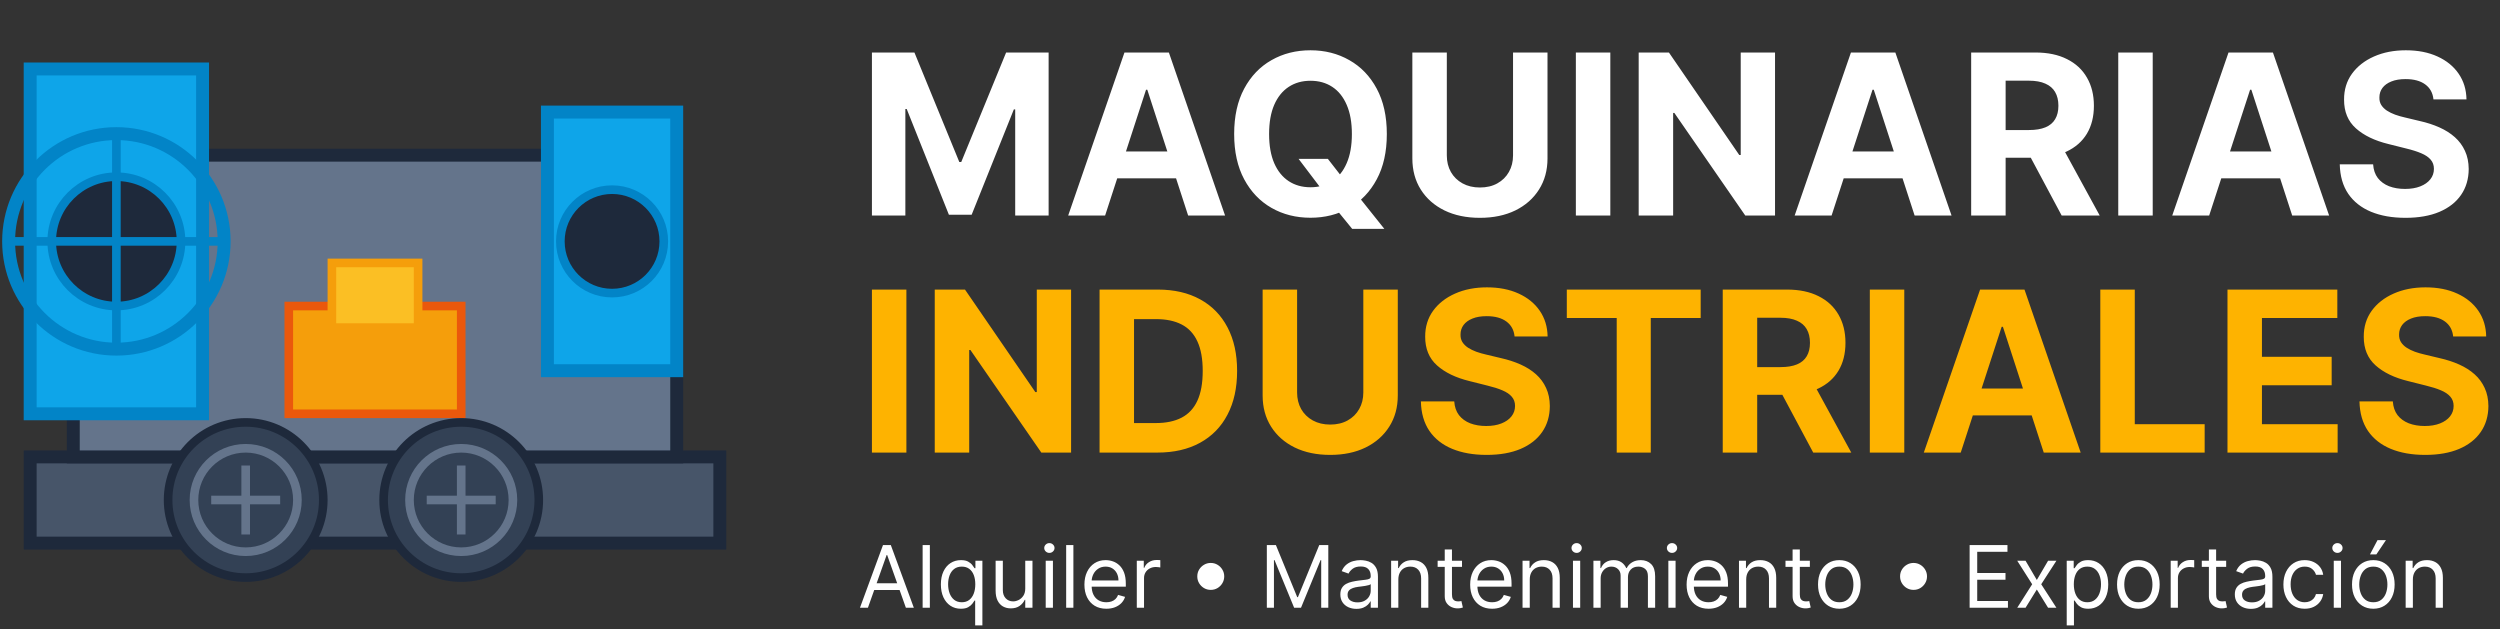
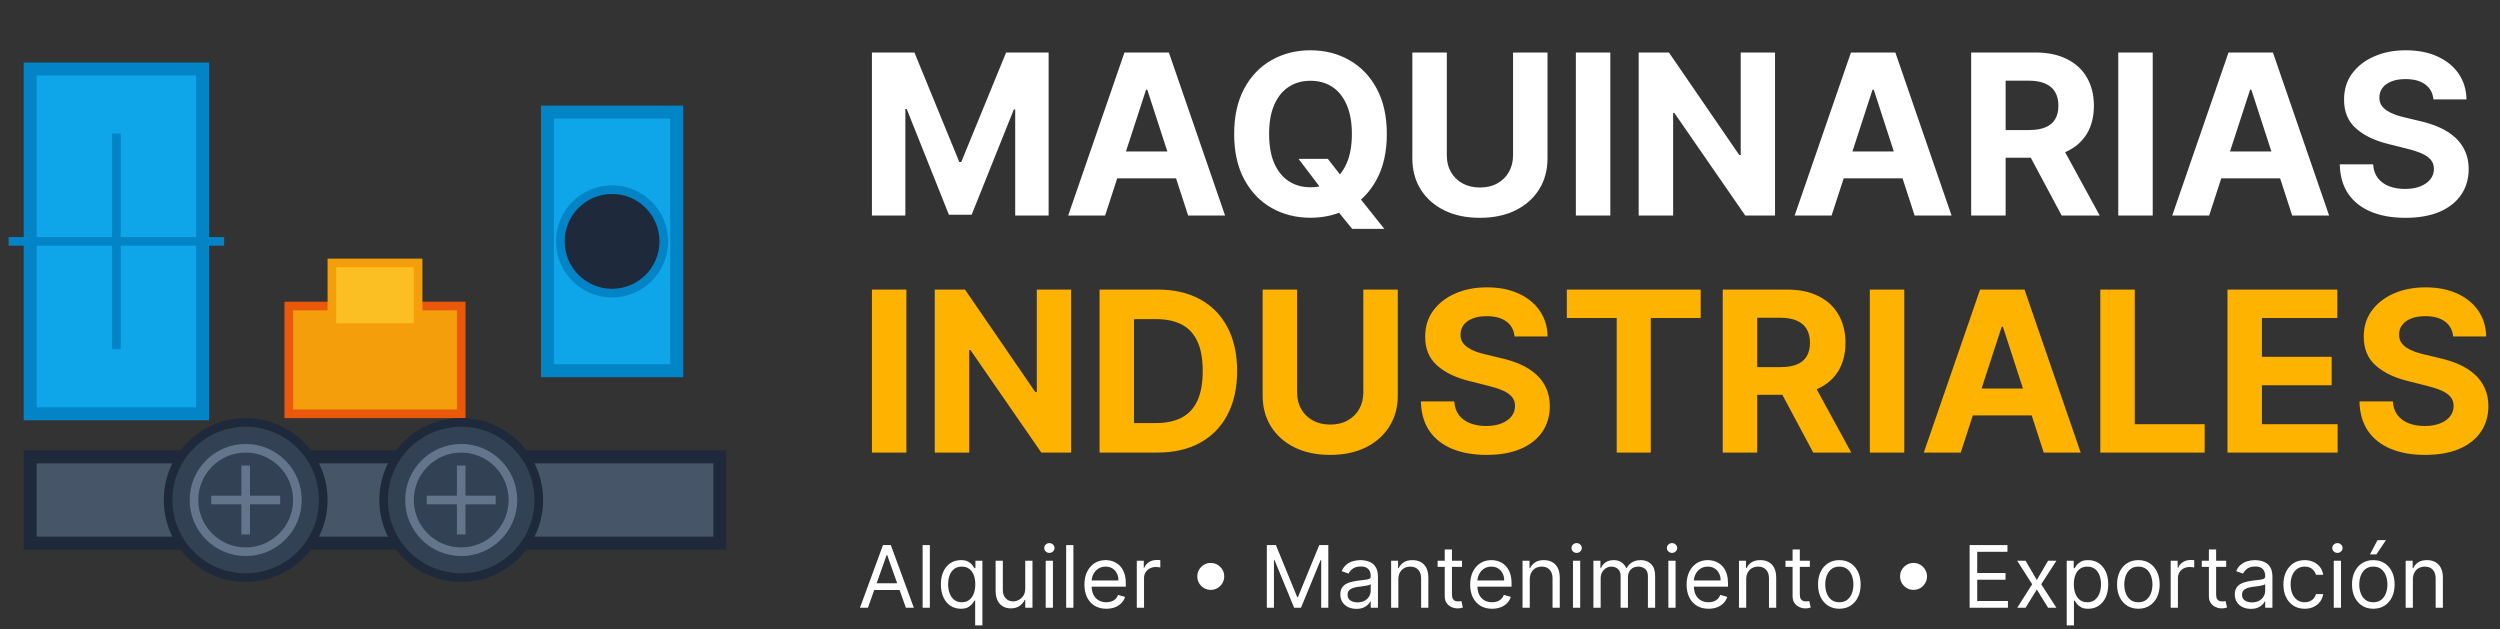
<svg xmlns="http://www.w3.org/2000/svg" width="580" height="146" viewBox="0 0 580 146" fill="none">
  <rect x="0" y="0" width="580" height="146" fill="#333333" stroke="none" />
  <path d="M167 106H7V126H167V106Z" fill="#475569" stroke="#1E293B" stroke-width="3" />
-   <path d="M157 36H17V106H157V36Z" fill="#64748B" stroke="#1E293B" stroke-width="3" />
  <path d="M47 16H7V96H47V16Z" fill="#0EA5E9" stroke="#0284C7" stroke-width="3" />
-   <path d="M27 71C35.284 71 42 64.284 42 56C42 47.716 35.284 41 27 41C18.716 41 12 47.716 12 56C12 64.284 18.716 71 27 71Z" fill="#1E293B" stroke="#0284C7" stroke-width="2" />
-   <path d="M27 81C40.807 81 52 69.807 52 56C52 42.193 40.807 31 27 31C13.193 31 2 42.193 2 56C2 69.807 13.193 81 27 81Z" stroke="#0284C7" stroke-width="3" />
  <path d="M27 31V81" stroke="#0284C7" stroke-width="2" />
  <path d="M2 56H52" stroke="#0284C7" stroke-width="2" />
  <path d="M157 26H127V86H157V26Z" fill="#0EA5E9" stroke="#0284C7" stroke-width="3" />
  <path d="M142 68C148.627 68 154 62.627 154 56C154 49.373 148.627 44 142 44C135.373 44 130 49.373 130 56C130 62.627 135.373 68 142 68Z" fill="#1E293B" stroke="#0284C7" stroke-width="2" />
  <path d="M107 71H67V96H107V71Z" fill="#F59E0B" stroke="#EA580C" stroke-width="2" />
  <path d="M97 61H77V76H97V61Z" fill="#FBBF24" stroke="#F59E0B" stroke-width="2" />
  <path d="M57 134C66.941 134 75 125.941 75 116C75 106.059 66.941 98 57 98C47.059 98 39 106.059 39 116C39 125.941 47.059 134 57 134Z" fill="#334155" stroke="#1E293B" stroke-width="2" />
  <path d="M57 128C63.627 128 69 122.627 69 116C69 109.373 63.627 104 57 104C50.373 104 45 109.373 45 116C45 122.627 50.373 128 57 128Z" stroke="#64748B" stroke-width="2" />
  <path d="M49 116H65" stroke="#64748B" stroke-width="2" />
  <path d="M57 108V124" stroke="#64748B" stroke-width="2" />
  <path d="M107 134C116.941 134 125 125.941 125 116C125 106.059 116.941 98 107 98C97.059 98 89 106.059 89 116C89 125.941 97.059 134 107 134Z" fill="#334155" stroke="#1E293B" stroke-width="2" />
  <path d="M107 128C113.627 128 119 122.627 119 116C119 109.373 113.627 104 107 104C100.373 104 95 109.373 95 116C95 122.627 100.373 128 107 128Z" stroke="#64748B" stroke-width="2" />
  <path d="M99 116H115" stroke="#64748B" stroke-width="2" />
  <path d="M107 108V124" stroke="#64748B" stroke-width="2" />
  <path d="M202.287 12.182H212.148L222.562 37.591H223.006L233.42 12.182H243.281V50H235.526V25.385H235.212L225.425 49.815H220.143L210.357 25.293H210.043V50H202.287V12.182ZM256.387 50H247.819L260.875 12.182H271.179L284.216 50H275.647L266.174 20.824H265.879L256.387 50ZM255.852 35.135H276.091V41.376H255.852V35.135ZM301.264 36.852H308.06L311.476 41.247L314.837 45.162L321.17 53.102H313.71L309.352 47.747L307.118 44.571L301.264 36.852ZM321.743 31.091C321.743 35.215 320.961 38.724 319.398 41.617C317.847 44.51 315.729 46.719 313.045 48.246C310.374 49.76 307.37 50.517 304.034 50.517C300.673 50.517 297.657 49.754 294.986 48.227C292.314 46.701 290.203 44.491 288.652 41.598C287.101 38.705 286.325 35.203 286.325 31.091C286.325 26.967 287.101 23.458 288.652 20.565C290.203 17.672 292.314 15.469 294.986 13.954C297.657 12.428 300.673 11.665 304.034 11.665C307.37 11.665 310.374 12.428 313.045 13.954C315.729 15.469 317.847 17.672 319.398 20.565C320.961 23.458 321.743 26.967 321.743 31.091ZM313.636 31.091C313.636 28.419 313.236 26.167 312.436 24.332C311.648 22.498 310.534 21.107 309.094 20.159C307.653 19.211 305.967 18.737 304.034 18.737C302.101 18.737 300.415 19.211 298.974 20.159C297.534 21.107 296.414 22.498 295.614 24.332C294.826 26.167 294.432 28.419 294.432 31.091C294.432 33.762 294.826 36.015 295.614 37.849C296.414 39.684 297.534 41.075 298.974 42.023C300.415 42.971 302.101 43.445 304.034 43.445C305.967 43.445 307.653 42.971 309.094 42.023C310.534 41.075 311.648 39.684 312.436 37.849C313.236 36.015 313.636 33.762 313.636 31.091ZM351.025 12.182H359.021V36.742C359.021 39.499 358.362 41.912 357.045 43.98C355.74 46.048 353.912 47.661 351.561 48.818C349.209 49.963 346.47 50.535 343.343 50.535C340.204 50.535 337.459 49.963 335.108 48.818C332.756 47.661 330.928 46.048 329.623 43.98C328.318 41.912 327.666 39.499 327.666 36.742V12.182H335.662V36.058C335.662 37.499 335.975 38.779 336.603 39.899C337.243 41.019 338.142 41.9 339.299 42.54C340.457 43.18 341.805 43.5 343.343 43.5C344.895 43.5 346.243 43.18 347.387 42.54C348.545 41.9 349.437 41.019 350.065 39.899C350.705 38.779 351.025 37.499 351.025 36.058V12.182ZM373.595 12.182V50H365.599V12.182H373.595ZM411.806 12.182V50H404.9L388.446 26.197H388.169V50H380.174V12.182H387.191L403.515 35.966H403.847V12.182H411.806ZM424.93 50H416.362L429.418 12.182H439.722L452.759 50H444.19L434.717 20.824H434.422L424.93 50ZM424.395 35.135H444.634V41.376H424.395V35.135ZM457.31 50V12.182H472.231C475.087 12.182 477.524 12.693 479.543 13.714C481.575 14.724 483.12 16.158 484.178 18.017C485.249 19.864 485.785 22.037 485.785 24.535C485.785 27.047 485.243 29.207 484.16 31.017C483.076 32.814 481.507 34.193 479.451 35.153C477.407 36.114 474.933 36.594 472.028 36.594H462.038V30.168H470.735C472.262 30.168 473.53 29.958 474.539 29.54C475.549 29.121 476.299 28.493 476.792 27.656C477.297 26.819 477.549 25.779 477.549 24.535C477.549 23.28 477.297 22.221 476.792 21.359C476.299 20.498 475.542 19.845 474.521 19.402C473.511 18.947 472.237 18.719 470.698 18.719H465.306V50H457.31ZM477.734 32.79L487.133 50H478.306L469.11 32.79H477.734ZM499.431 12.182V50H491.435V12.182H499.431ZM512.528 50H503.96L517.015 12.182H527.319L540.356 50H531.788L522.315 20.824H522.02L512.528 50ZM511.993 35.135H532.231V41.376H511.993V35.135ZM564.56 23.058C564.413 21.569 563.779 20.412 562.658 19.587C561.538 18.762 560.018 18.349 558.097 18.349C556.792 18.349 555.691 18.534 554.792 18.903C553.893 19.26 553.204 19.759 552.724 20.399C552.256 21.039 552.022 21.766 552.022 22.578C551.997 23.255 552.139 23.846 552.447 24.351C552.767 24.856 553.204 25.293 553.758 25.662C554.312 26.019 554.952 26.333 555.678 26.604C556.405 26.862 557.18 27.084 558.005 27.268L561.403 28.081C563.052 28.45 564.567 28.943 565.945 29.558C567.324 30.174 568.518 30.931 569.528 31.829C570.537 32.728 571.319 33.787 571.873 35.006C572.439 36.224 572.728 37.622 572.741 39.197C572.728 41.512 572.138 43.519 570.968 45.217C569.811 46.904 568.137 48.215 565.945 49.151C563.766 50.074 561.138 50.535 558.06 50.535C555.007 50.535 552.348 50.068 550.083 49.132C547.83 48.197 546.07 46.812 544.802 44.977C543.546 43.131 542.888 40.847 542.826 38.126H550.563C550.649 39.394 551.013 40.453 551.653 41.303C552.305 42.14 553.173 42.774 554.256 43.205C555.352 43.623 556.589 43.832 557.968 43.832C559.322 43.832 560.498 43.635 561.495 43.242C562.504 42.847 563.286 42.3 563.84 41.598C564.394 40.896 564.671 40.09 564.671 39.179C564.671 38.33 564.419 37.615 563.914 37.037C563.422 36.458 562.695 35.966 561.735 35.56C560.787 35.153 559.624 34.784 558.245 34.452L554.127 33.418C550.939 32.642 548.421 31.43 546.575 29.78C544.728 28.13 543.811 25.908 543.823 23.114C543.811 20.824 544.42 18.823 545.651 17.112C546.895 15.401 548.6 14.065 550.766 13.105C552.933 12.145 555.395 11.665 558.153 11.665C560.96 11.665 563.409 12.145 565.502 13.105C567.607 14.065 569.245 15.401 570.414 17.112C571.584 18.823 572.187 20.805 572.224 23.058H564.56Z" fill="white" />
  <path d="M210.283 67.182V105H202.287V67.182H210.283ZM248.493 67.182V105H241.587L225.134 81.197H224.857V105H216.861V67.182H223.878L240.202 90.966H240.534V67.182H248.493ZM268.506 105H255.099V67.182H268.616C272.42 67.182 275.695 67.939 278.44 69.453C281.186 70.955 283.297 73.115 284.774 75.935C286.264 78.754 287.009 82.127 287.009 86.054C287.009 89.993 286.264 93.379 284.774 96.21C283.297 99.042 281.173 101.214 278.403 102.729C275.646 104.243 272.347 105 268.506 105ZM263.095 98.149H268.173C270.537 98.149 272.525 97.731 274.138 96.894C275.763 96.044 276.982 94.733 277.794 92.96C278.619 91.175 279.031 88.873 279.031 86.054C279.031 83.26 278.619 80.976 277.794 79.203C276.982 77.43 275.769 76.126 274.156 75.288C272.544 74.451 270.555 74.033 268.192 74.033H263.095V98.149ZM316.291 67.182H324.287V91.742C324.287 94.499 323.628 96.912 322.311 98.98C321.006 101.048 319.178 102.661 316.826 103.818C314.475 104.963 311.736 105.536 308.609 105.536C305.47 105.536 302.725 104.963 300.373 103.818C298.022 102.661 296.194 101.048 294.889 98.98C293.584 96.912 292.931 94.499 292.931 91.742V67.182H300.927V91.058C300.927 92.499 301.241 93.779 301.869 94.899C302.509 96.019 303.408 96.9 304.565 97.54C305.722 98.18 307.07 98.5 308.609 98.5C310.16 98.5 311.508 98.18 312.653 97.54C313.81 96.9 314.703 96.019 315.331 94.899C315.971 93.779 316.291 92.499 316.291 91.058V67.182ZM351.381 78.058C351.233 76.569 350.599 75.412 349.479 74.587C348.358 73.762 346.838 73.349 344.918 73.349C343.613 73.349 342.511 73.534 341.612 73.903C340.714 74.26 340.024 74.759 339.544 75.399C339.076 76.039 338.842 76.766 338.842 77.578C338.818 78.255 338.959 78.846 339.267 79.351C339.587 79.856 340.024 80.293 340.578 80.662C341.132 81.019 341.772 81.333 342.499 81.604C343.225 81.862 344 82.084 344.825 82.269L348.223 83.081C349.873 83.45 351.387 83.943 352.766 84.558C354.144 85.174 355.339 85.931 356.348 86.829C357.357 87.728 358.139 88.787 358.693 90.006C359.259 91.224 359.549 92.622 359.561 94.197C359.549 96.512 358.958 98.519 357.788 100.217C356.631 101.904 354.957 103.215 352.766 104.151C350.587 105.074 347.958 105.536 344.881 105.536C341.828 105.536 339.169 105.068 336.903 104.132C334.651 103.196 332.89 101.812 331.622 99.977C330.366 98.131 329.708 95.847 329.646 93.126H337.384C337.47 94.394 337.833 95.453 338.473 96.303C339.125 97.14 339.993 97.774 341.077 98.204C342.172 98.623 343.41 98.832 344.788 98.832C346.143 98.832 347.318 98.635 348.315 98.242C349.325 97.847 350.107 97.3 350.661 96.598C351.214 95.896 351.491 95.09 351.491 94.179C351.491 93.329 351.239 92.615 350.734 92.037C350.242 91.458 349.516 90.966 348.555 90.56C347.607 90.153 346.444 89.784 345.065 89.452L340.947 88.418C337.759 87.642 335.241 86.43 333.395 84.78C331.548 83.13 330.631 80.908 330.643 78.114C330.631 75.824 331.241 73.823 332.472 72.112C333.715 70.401 335.42 69.065 337.587 68.105C339.753 67.145 342.215 66.665 344.973 66.665C347.78 66.665 350.23 67.145 352.322 68.105C354.428 69.065 356.065 70.401 357.234 72.112C358.404 73.823 359.007 75.805 359.044 78.058H351.381ZM363.499 73.774V67.182H394.559V73.774H382.98V105H375.077V73.774H363.499ZM399.674 105V67.182H414.594C417.45 67.182 419.888 67.693 421.907 68.715C423.938 69.724 425.483 71.158 426.542 73.017C427.613 74.864 428.148 77.037 428.148 79.535C428.148 82.047 427.606 84.207 426.523 86.017C425.44 87.814 423.87 89.193 421.814 90.153C419.771 91.114 417.296 91.594 414.391 91.594H404.401V85.168H413.098C414.625 85.168 415.893 84.958 416.902 84.54C417.912 84.121 418.663 83.493 419.155 82.656C419.66 81.819 419.912 80.779 419.912 79.535C419.912 78.28 419.66 77.221 419.155 76.359C418.663 75.498 417.906 74.845 416.884 74.402C415.874 73.947 414.6 73.719 413.061 73.719H407.669V105H399.674ZM420.097 87.79L429.496 105H420.669L411.473 87.79H420.097ZM441.794 67.182V105H433.799V67.182H441.794ZM454.891 105H446.323L459.379 67.182H469.683L482.719 105H474.151L464.678 75.824H464.383L454.891 105ZM454.356 90.135H474.594V96.376H454.356V90.135ZM487.271 105V67.182H495.267V98.408H511.48V105H487.271ZM516.775 105V67.182H542.258V73.774H524.771V82.785H540.947V89.378H524.771V98.408H542.332V105H516.775ZM569.131 78.058C568.983 76.569 568.349 75.412 567.229 74.587C566.108 73.762 564.588 73.349 562.668 73.349C561.363 73.349 560.261 73.534 559.362 73.903C558.464 74.26 557.774 74.759 557.294 75.399C556.826 76.039 556.592 76.766 556.592 77.578C556.568 78.255 556.709 78.846 557.017 79.351C557.337 79.856 557.774 80.293 558.328 80.662C558.882 81.019 559.522 81.333 560.249 81.604C560.975 81.862 561.75 82.084 562.575 82.269L565.973 83.081C567.623 83.45 569.137 83.943 570.516 84.558C571.894 85.174 573.089 85.931 574.098 86.829C575.107 87.728 575.889 88.787 576.443 90.006C577.009 91.224 577.299 92.622 577.311 94.197C577.299 96.512 576.708 98.519 575.538 100.217C574.381 101.904 572.707 103.215 570.516 104.151C568.337 105.074 565.708 105.536 562.631 105.536C559.578 105.536 556.919 105.068 554.653 104.132C552.401 103.196 550.64 101.812 549.372 99.977C548.116 98.131 547.458 95.847 547.396 93.126H555.134C555.22 94.394 555.583 95.453 556.223 96.303C556.875 97.14 557.743 97.774 558.827 98.204C559.922 98.623 561.16 98.832 562.538 98.832C563.893 98.832 565.068 98.635 566.065 98.242C567.075 97.847 567.857 97.3 568.411 96.598C568.964 95.896 569.241 95.09 569.241 94.179C569.241 93.329 568.989 92.615 568.484 92.037C567.992 91.458 567.266 90.966 566.305 90.56C565.357 90.153 564.194 89.784 562.815 89.452L558.697 88.418C555.509 87.642 552.991 86.43 551.145 84.78C549.298 83.13 548.381 80.908 548.393 78.114C548.381 75.824 548.991 73.823 550.222 72.112C551.465 70.401 553.17 69.065 555.337 68.105C557.503 67.145 559.965 66.665 562.723 66.665C565.53 66.665 567.98 67.145 570.072 68.105C572.178 69.065 573.815 70.401 574.984 72.112C576.154 73.823 576.757 75.805 576.794 78.058H569.131Z" fill="#FEB300" />
  <path d="M201.358 141H199.511L204.852 126.455H206.67L212.011 141H210.165L205.818 128.756H205.705L201.358 141ZM202.04 135.318H209.483V136.881H202.04V135.318ZM215.726 126.455V141H214.05V126.455H215.726ZM226.239 145.091V139.324H226.097C225.974 139.523 225.799 139.774 225.571 140.077C225.344 140.375 225.02 140.643 224.598 140.879C224.177 141.111 223.616 141.227 222.915 141.227C222.006 141.227 221.203 140.998 220.507 140.538C219.811 140.074 219.267 139.421 218.874 138.578C218.481 137.731 218.284 136.729 218.284 135.574C218.284 134.428 218.481 133.434 218.874 132.591C219.267 131.748 219.814 131.097 220.515 130.638C221.215 130.179 222.025 129.949 222.944 129.949C223.654 129.949 224.215 130.067 224.627 130.304C225.043 130.536 225.361 130.801 225.578 131.099C225.801 131.393 225.974 131.634 226.097 131.824H226.296V130.091H227.915V145.091H226.239ZM223.142 139.722C223.815 139.722 224.383 139.546 224.847 139.196C225.311 138.841 225.664 138.351 225.905 137.726C226.147 137.096 226.267 136.369 226.267 135.545C226.267 134.731 226.149 134.018 225.912 133.408C225.676 132.792 225.325 132.314 224.861 131.973C224.397 131.627 223.824 131.455 223.142 131.455C222.432 131.455 221.84 131.637 221.367 132.001C220.898 132.361 220.545 132.851 220.309 133.472C220.077 134.087 219.961 134.778 219.961 135.545C219.961 136.322 220.079 137.027 220.316 137.662C220.557 138.292 220.912 138.794 221.381 139.168C221.855 139.537 222.442 139.722 223.142 139.722ZM237.858 136.54V130.091H239.534V141H237.858V139.153H237.745C237.489 139.707 237.091 140.179 236.551 140.567C236.012 140.95 235.33 141.142 234.506 141.142C233.824 141.142 233.218 140.993 232.688 140.695C232.158 140.392 231.741 139.937 231.438 139.331C231.135 138.72 230.983 137.951 230.983 137.023V130.091H232.659V136.909C232.659 137.705 232.882 138.339 233.327 138.812C233.777 139.286 234.35 139.523 235.046 139.523C235.462 139.523 235.886 139.416 236.317 139.203C236.753 138.99 237.117 138.663 237.411 138.223C237.709 137.783 237.858 137.222 237.858 136.54ZM242.604 141V130.091H244.281V141H242.604ZM243.457 128.273C243.13 128.273 242.848 128.161 242.612 127.939C242.379 127.716 242.263 127.449 242.263 127.136C242.263 126.824 242.379 126.556 242.612 126.334C242.848 126.111 243.13 126 243.457 126C243.783 126 244.063 126.111 244.295 126.334C244.531 126.556 244.65 126.824 244.65 127.136C244.65 127.449 244.531 127.716 244.295 127.939C244.063 128.161 243.783 128.273 243.457 128.273ZM249.027 126.455V141H247.35V126.455H249.027ZM256.67 141.227C255.619 141.227 254.713 140.995 253.95 140.531C253.193 140.062 252.608 139.409 252.196 138.571C251.789 137.728 251.585 136.748 251.585 135.631C251.585 134.513 251.789 133.528 252.196 132.676C252.608 131.819 253.181 131.152 253.915 130.673C254.653 130.19 255.515 129.949 256.5 129.949C257.068 129.949 257.629 130.044 258.183 130.233C258.737 130.422 259.241 130.73 259.696 131.156C260.151 131.578 260.513 132.136 260.783 132.832C261.053 133.528 261.188 134.385 261.188 135.403V136.114H252.778V134.665H259.483C259.483 134.049 259.36 133.5 259.114 133.017C258.872 132.534 258.527 132.153 258.077 131.874C257.632 131.594 257.106 131.455 256.5 131.455C255.832 131.455 255.255 131.62 254.767 131.952C254.284 132.278 253.912 132.705 253.652 133.23C253.392 133.756 253.261 134.319 253.261 134.92V135.886C253.261 136.71 253.403 137.409 253.688 137.982C253.976 138.55 254.376 138.983 254.888 139.281C255.399 139.575 255.993 139.722 256.67 139.722C257.111 139.722 257.509 139.66 257.864 139.537C258.223 139.409 258.534 139.22 258.794 138.969C259.054 138.713 259.256 138.396 259.398 138.017L261.017 138.472C260.847 139.021 260.56 139.504 260.158 139.92C259.755 140.332 259.258 140.654 258.666 140.886C258.074 141.114 257.409 141.227 256.67 141.227ZM263.737 141V130.091H265.357V131.739H265.47C265.669 131.199 266.029 130.761 266.55 130.425C267.071 130.089 267.658 129.92 268.311 129.92C268.434 129.92 268.588 129.923 268.773 129.928C268.957 129.932 269.097 129.939 269.192 129.949V131.653C269.135 131.639 269.005 131.618 268.801 131.589C268.602 131.556 268.392 131.54 268.169 131.54C267.639 131.54 267.165 131.651 266.749 131.874C266.337 132.091 266.01 132.394 265.768 132.783C265.532 133.166 265.413 133.604 265.413 134.097V141H263.737ZM280.895 136.852C280.322 136.852 279.798 136.713 279.325 136.433C278.851 136.149 278.473 135.77 278.189 135.297C277.909 134.823 277.77 134.3 277.77 133.727C277.77 133.15 277.909 132.626 278.189 132.158C278.473 131.684 278.851 131.308 279.325 131.028C279.798 130.744 280.322 130.602 280.895 130.602C281.472 130.602 281.995 130.744 282.464 131.028C282.938 131.308 283.314 131.684 283.593 132.158C283.877 132.626 284.02 133.15 284.02 133.727C284.02 134.3 283.877 134.823 283.593 135.297C283.314 135.77 282.938 136.149 282.464 136.433C281.995 136.713 281.472 136.852 280.895 136.852ZM293.906 126.455H296.008L300.951 138.528H301.122L306.065 126.455H308.167V141H306.52V129.949H306.377L301.832 141H300.241L295.696 129.949H295.554V141H293.906V126.455ZM314.682 141.256C313.991 141.256 313.363 141.125 312.8 140.865C312.236 140.6 311.789 140.219 311.457 139.722C311.126 139.22 310.96 138.614 310.96 137.903C310.96 137.278 311.083 136.772 311.33 136.384C311.576 135.991 311.905 135.683 312.317 135.46C312.729 135.238 313.183 135.072 313.68 134.963C314.182 134.849 314.687 134.759 315.193 134.693C315.856 134.608 316.393 134.544 316.805 134.501C317.222 134.454 317.525 134.376 317.714 134.267C317.909 134.158 318.006 133.969 318.006 133.699V133.642C318.006 132.941 317.814 132.397 317.43 132.009C317.052 131.62 316.476 131.426 315.705 131.426C314.904 131.426 314.277 131.601 313.822 131.952C313.368 132.302 313.048 132.676 312.864 133.074L311.273 132.506C311.557 131.843 311.936 131.327 312.409 130.957C312.887 130.583 313.408 130.323 313.972 130.176C314.54 130.025 315.098 129.949 315.648 129.949C315.998 129.949 316.401 129.991 316.855 130.077C317.314 130.157 317.757 130.325 318.183 130.581C318.614 130.837 318.972 131.223 319.256 131.739C319.54 132.255 319.682 132.946 319.682 133.812V141H318.006V139.523H317.92C317.807 139.759 317.617 140.013 317.352 140.283C317.087 140.553 316.734 140.782 316.294 140.972C315.854 141.161 315.316 141.256 314.682 141.256ZM314.938 139.75C315.6 139.75 316.159 139.62 316.614 139.359C317.073 139.099 317.419 138.763 317.651 138.351C317.887 137.939 318.006 137.506 318.006 137.051V135.517C317.935 135.602 317.778 135.68 317.537 135.751C317.3 135.818 317.026 135.877 316.713 135.929C316.405 135.976 316.105 136.019 315.811 136.057C315.522 136.09 315.288 136.118 315.108 136.142C314.672 136.199 314.265 136.291 313.886 136.419C313.512 136.542 313.209 136.729 312.977 136.98C312.75 137.226 312.636 137.562 312.636 137.989C312.636 138.571 312.852 139.011 313.283 139.31C313.718 139.603 314.27 139.75 314.938 139.75ZM324.417 134.438V141H322.741V130.091H324.36V131.795H324.502C324.758 131.241 325.146 130.796 325.667 130.46C326.188 130.119 326.86 129.949 327.684 129.949C328.423 129.949 329.069 130.1 329.623 130.403C330.177 130.702 330.608 131.156 330.916 131.767C331.224 132.373 331.377 133.14 331.377 134.068V141H329.701V134.182C329.701 133.325 329.479 132.657 329.034 132.179C328.589 131.696 327.978 131.455 327.201 131.455C326.666 131.455 326.188 131.571 325.767 131.803C325.35 132.035 325.021 132.373 324.779 132.818C324.538 133.263 324.417 133.803 324.417 134.438ZM339.185 130.091V131.511H333.531V130.091H339.185ZM335.179 127.477H336.855V137.875C336.855 138.348 336.924 138.704 337.061 138.94C337.203 139.172 337.383 139.329 337.601 139.409C337.823 139.485 338.058 139.523 338.304 139.523C338.489 139.523 338.64 139.513 338.759 139.494C338.877 139.471 338.972 139.452 339.043 139.438L339.384 140.943C339.27 140.986 339.111 141.028 338.908 141.071C338.704 141.118 338.446 141.142 338.134 141.142C337.66 141.142 337.196 141.04 336.741 140.837C336.292 140.633 335.918 140.323 335.619 139.906C335.326 139.49 335.179 138.964 335.179 138.33V127.477ZM346.163 141.227C345.112 141.227 344.205 140.995 343.442 140.531C342.685 140.062 342.1 139.409 341.688 138.571C341.281 137.728 341.077 136.748 341.077 135.631C341.077 134.513 341.281 133.528 341.688 132.676C342.1 131.819 342.673 131.152 343.407 130.673C344.146 130.19 345.007 129.949 345.992 129.949C346.56 129.949 347.121 130.044 347.675 130.233C348.229 130.422 348.734 130.73 349.188 131.156C349.643 131.578 350.005 132.136 350.275 132.832C350.545 133.528 350.68 134.385 350.68 135.403V136.114H342.271V134.665H348.975C348.975 134.049 348.852 133.5 348.606 133.017C348.364 132.534 348.019 132.153 347.569 131.874C347.124 131.594 346.598 131.455 345.992 131.455C345.325 131.455 344.747 131.62 344.259 131.952C343.776 132.278 343.405 132.705 343.144 133.23C342.884 133.756 342.754 134.319 342.754 134.92V135.886C342.754 136.71 342.896 137.409 343.18 137.982C343.469 138.55 343.869 138.983 344.38 139.281C344.891 139.575 345.486 139.722 346.163 139.722C346.603 139.722 347.001 139.66 347.356 139.537C347.716 139.409 348.026 139.22 348.286 138.969C348.547 138.713 348.748 138.396 348.89 138.017L350.509 138.472C350.339 139.021 350.052 139.504 349.65 139.92C349.247 140.332 348.75 140.654 348.158 140.886C347.567 141.114 346.901 141.227 346.163 141.227ZM354.906 134.438V141H353.229V130.091H354.849V131.795H354.991C355.246 131.241 355.635 130.796 356.156 130.46C356.676 130.119 357.349 129.949 358.173 129.949C358.911 129.949 359.558 130.1 360.112 130.403C360.665 130.702 361.096 131.156 361.404 131.767C361.712 132.373 361.866 133.14 361.866 134.068V141H360.19V134.182C360.19 133.325 359.967 132.657 359.522 132.179C359.077 131.696 358.466 131.455 357.69 131.455C357.155 131.455 356.676 131.571 356.255 131.803C355.838 132.035 355.509 132.373 355.268 132.818C355.026 133.263 354.906 133.803 354.906 134.438ZM364.929 141V130.091H366.605V141H364.929ZM365.781 128.273C365.454 128.273 365.172 128.161 364.936 127.939C364.704 127.716 364.588 127.449 364.588 127.136C364.588 126.824 364.704 126.556 364.936 126.334C365.172 126.111 365.454 126 365.781 126C366.108 126 366.387 126.111 366.619 126.334C366.856 126.556 366.974 126.824 366.974 127.136C366.974 127.449 366.856 127.716 366.619 127.939C366.387 128.161 366.108 128.273 365.781 128.273ZM369.675 141V130.091H371.294V131.795H371.436C371.663 131.213 372.03 130.761 372.537 130.439C373.044 130.112 373.652 129.949 374.362 129.949C375.082 129.949 375.681 130.112 376.159 130.439C376.642 130.761 377.018 131.213 377.288 131.795H377.402C377.681 131.232 378.1 130.785 378.659 130.453C379.218 130.117 379.888 129.949 380.669 129.949C381.644 129.949 382.442 130.254 383.062 130.865C383.683 131.471 383.993 132.416 383.993 133.699V141H382.317V133.699C382.317 132.894 382.097 132.319 381.656 131.973C381.216 131.627 380.697 131.455 380.101 131.455C379.334 131.455 378.74 131.687 378.318 132.151C377.897 132.61 377.686 133.192 377.686 133.898V141H375.982V133.528C375.982 132.908 375.78 132.409 375.378 132.03C374.975 131.646 374.457 131.455 373.822 131.455C373.387 131.455 372.98 131.571 372.601 131.803C372.227 132.035 371.924 132.357 371.692 132.768C371.464 133.176 371.351 133.647 371.351 134.182V141H369.675ZM387.058 141V130.091H388.734V141H387.058ZM387.91 128.273C387.583 128.273 387.301 128.161 387.065 127.939C386.833 127.716 386.717 127.449 386.717 127.136C386.717 126.824 386.833 126.556 387.065 126.334C387.301 126.111 387.583 126 387.91 126C388.237 126 388.516 126.111 388.748 126.334C388.985 126.556 389.103 126.824 389.103 127.136C389.103 127.449 388.985 127.716 388.748 127.939C388.516 128.161 388.237 128.273 387.91 128.273ZM396.377 141.227C395.326 141.227 394.42 140.995 393.657 140.531C392.9 140.062 392.315 139.409 391.903 138.571C391.496 137.728 391.292 136.748 391.292 135.631C391.292 134.513 391.496 133.528 391.903 132.676C392.315 131.819 392.888 131.152 393.622 130.673C394.36 130.19 395.222 129.949 396.207 129.949C396.775 129.949 397.336 130.044 397.89 130.233C398.444 130.422 398.949 130.73 399.403 131.156C399.858 131.578 400.22 132.136 400.49 132.832C400.76 133.528 400.895 134.385 400.895 135.403V136.114H392.485V134.665H399.19C399.19 134.049 399.067 133.5 398.821 133.017C398.579 132.534 398.234 132.153 397.784 131.874C397.339 131.594 396.813 131.455 396.207 131.455C395.539 131.455 394.962 131.62 394.474 131.952C393.991 132.278 393.619 132.705 393.359 133.23C393.099 133.756 392.968 134.319 392.968 134.92V135.886C392.968 136.71 393.11 137.409 393.395 137.982C393.683 138.55 394.083 138.983 394.595 139.281C395.106 139.575 395.7 139.722 396.377 139.722C396.818 139.722 397.216 139.66 397.571 139.537C397.931 139.409 398.241 139.22 398.501 138.969C398.761 138.713 398.963 138.396 399.105 138.017L400.724 138.472C400.554 139.021 400.267 139.504 399.865 139.92C399.462 140.332 398.965 140.654 398.373 140.886C397.781 141.114 397.116 141.227 396.377 141.227ZM405.12 134.438V141H403.444V130.091H405.064V131.795H405.206C405.461 131.241 405.85 130.796 406.37 130.46C406.891 130.119 407.564 129.949 408.387 129.949C409.126 129.949 409.772 130.1 410.326 130.403C410.88 130.702 411.311 131.156 411.619 131.767C411.927 132.373 412.081 133.14 412.081 134.068V141H410.404V134.182C410.404 133.325 410.182 132.657 409.737 132.179C409.292 131.696 408.681 131.455 407.904 131.455C407.369 131.455 406.891 131.571 406.47 131.803C406.053 132.035 405.724 132.373 405.483 132.818C405.241 133.263 405.12 133.803 405.12 134.438ZM419.888 130.091V131.511H414.234V130.091H419.888ZM415.882 127.477H417.558V137.875C417.558 138.348 417.627 138.704 417.764 138.94C417.906 139.172 418.086 139.329 418.304 139.409C418.527 139.485 418.761 139.523 419.007 139.523C419.192 139.523 419.343 139.513 419.462 139.494C419.58 139.471 419.675 139.452 419.746 139.438L420.087 140.943C419.973 140.986 419.814 141.028 419.611 141.071C419.407 141.118 419.149 141.142 418.837 141.142C418.363 141.142 417.899 141.04 417.445 140.837C416.995 140.633 416.621 140.323 416.322 139.906C416.029 139.49 415.882 138.964 415.882 138.33V127.477ZM426.724 141.227C425.739 141.227 424.875 140.993 424.131 140.524C423.393 140.055 422.815 139.4 422.398 138.557C421.987 137.714 421.781 136.729 421.781 135.602C421.781 134.466 421.987 133.474 422.398 132.626C422.815 131.779 423.393 131.121 424.131 130.652C424.875 130.183 425.739 129.949 426.724 129.949C427.709 129.949 428.57 130.183 429.309 130.652C430.052 131.121 430.63 131.779 431.042 132.626C431.459 133.474 431.667 134.466 431.667 135.602C431.667 136.729 431.459 137.714 431.042 138.557C430.63 139.4 430.052 140.055 429.309 140.524C428.57 140.993 427.709 141.227 426.724 141.227ZM426.724 139.722C427.472 139.722 428.087 139.53 428.57 139.146C429.053 138.763 429.411 138.259 429.643 137.634C429.875 137.009 429.991 136.331 429.991 135.602C429.991 134.873 429.875 134.194 429.643 133.564C429.411 132.934 429.053 132.425 428.57 132.037C428.087 131.649 427.472 131.455 426.724 131.455C425.976 131.455 425.36 131.649 424.877 132.037C424.394 132.425 424.037 132.934 423.805 133.564C423.573 134.194 423.457 134.873 423.457 135.602C423.457 136.331 423.573 137.009 423.805 137.634C424.037 138.259 424.394 138.763 424.877 139.146C425.36 139.53 425.976 139.722 426.724 139.722ZM443.941 136.852C443.368 136.852 442.845 136.713 442.372 136.433C441.898 136.149 441.52 135.77 441.235 135.297C440.956 134.823 440.816 134.3 440.816 133.727C440.816 133.15 440.956 132.626 441.235 132.158C441.52 131.684 441.898 131.308 442.372 131.028C442.845 130.744 443.368 130.602 443.941 130.602C444.519 130.602 445.042 130.744 445.511 131.028C445.984 131.308 446.361 131.684 446.64 132.158C446.924 132.626 447.066 133.15 447.066 133.727C447.066 134.3 446.924 134.823 446.64 135.297C446.361 135.77 445.984 136.149 445.511 136.433C445.042 136.713 444.519 136.852 443.941 136.852ZM456.953 141V126.455H465.731V128.017H458.714V132.932H465.277V134.494H458.714V139.438H465.845V141H456.953ZM469.929 130.091L472.542 134.551L475.156 130.091H477.088L473.565 135.545L477.088 141H475.156L472.542 136.767L469.929 141H467.997L471.463 135.545L467.997 130.091H469.929ZM479.479 145.091V130.091H481.099V131.824H481.298C481.421 131.634 481.591 131.393 481.809 131.099C482.031 130.801 482.349 130.536 482.761 130.304C483.177 130.067 483.741 129.949 484.451 129.949C485.37 129.949 486.179 130.179 486.88 130.638C487.581 131.097 488.128 131.748 488.521 132.591C488.914 133.434 489.11 134.428 489.11 135.574C489.11 136.729 488.914 137.731 488.521 138.578C488.128 139.421 487.583 140.074 486.887 140.538C486.191 140.998 485.388 141.227 484.479 141.227C483.779 141.227 483.218 141.111 482.796 140.879C482.375 140.643 482.05 140.375 481.823 140.077C481.596 139.774 481.421 139.523 481.298 139.324H481.156V145.091H479.479ZM481.127 135.545C481.127 136.369 481.248 137.096 481.489 137.726C481.731 138.351 482.084 138.841 482.548 139.196C483.012 139.546 483.58 139.722 484.252 139.722C484.953 139.722 485.538 139.537 486.006 139.168C486.48 138.794 486.835 138.292 487.072 137.662C487.313 137.027 487.434 136.322 487.434 135.545C487.434 134.778 487.316 134.087 487.079 133.472C486.847 132.851 486.494 132.361 486.021 132.001C485.552 131.637 484.962 131.455 484.252 131.455C483.57 131.455 482.997 131.627 482.533 131.973C482.069 132.314 481.719 132.792 481.482 133.408C481.246 134.018 481.127 134.731 481.127 135.545ZM496.099 141.227C495.114 141.227 494.25 140.993 493.506 140.524C492.768 140.055 492.19 139.4 491.773 138.557C491.362 137.714 491.156 136.729 491.156 135.602C491.156 134.466 491.362 133.474 491.773 132.626C492.19 131.779 492.768 131.121 493.506 130.652C494.25 130.183 495.114 129.949 496.099 129.949C497.084 129.949 497.945 130.183 498.684 130.652C499.427 131.121 500.005 131.779 500.417 132.626C500.834 133.474 501.042 134.466 501.042 135.602C501.042 136.729 500.834 137.714 500.417 138.557C500.005 139.4 499.427 140.055 498.684 140.524C497.945 140.993 497.084 141.227 496.099 141.227ZM496.099 139.722C496.847 139.722 497.462 139.53 497.945 139.146C498.428 138.763 498.786 138.259 499.018 137.634C499.25 137.009 499.366 136.331 499.366 135.602C499.366 134.873 499.25 134.194 499.018 133.564C498.786 132.934 498.428 132.425 497.945 132.037C497.462 131.649 496.847 131.455 496.099 131.455C495.351 131.455 494.735 131.649 494.252 132.037C493.769 132.425 493.412 132.934 493.18 133.564C492.948 134.194 492.832 134.873 492.832 135.602C492.832 136.331 492.948 137.009 493.18 137.634C493.412 138.259 493.769 138.763 494.252 139.146C494.735 139.53 495.351 139.722 496.099 139.722ZM503.6 141V130.091H505.22V131.739H505.333C505.532 131.199 505.892 130.761 506.413 130.425C506.934 130.089 507.521 129.92 508.174 129.92C508.297 129.92 508.451 129.923 508.636 129.928C508.821 129.932 508.96 129.939 509.055 129.949V131.653C508.998 131.639 508.868 131.618 508.664 131.589C508.466 131.556 508.255 131.54 508.032 131.54C507.502 131.54 507.029 131.651 506.612 131.874C506.2 132.091 505.873 132.394 505.632 132.783C505.395 133.166 505.277 133.604 505.277 134.097V141H503.6ZM516.47 130.091V131.511H510.816V130.091H516.47ZM512.464 127.477H514.14V137.875C514.14 138.348 514.209 138.704 514.346 138.94C514.488 139.172 514.668 139.329 514.886 139.409C515.109 139.485 515.343 139.523 515.589 139.523C515.774 139.523 515.925 139.513 516.044 139.494C516.162 139.471 516.257 139.452 516.328 139.438L516.669 140.943C516.555 140.986 516.396 141.028 516.193 141.071C515.989 141.118 515.731 141.142 515.419 141.142C514.945 141.142 514.481 141.04 514.027 140.837C513.577 140.633 513.203 140.323 512.904 139.906C512.611 139.49 512.464 138.964 512.464 138.33V127.477ZM522.201 141.256C521.51 141.256 520.883 141.125 520.319 140.865C519.756 140.6 519.308 140.219 518.977 139.722C518.645 139.22 518.48 138.614 518.48 137.903C518.48 137.278 518.603 136.772 518.849 136.384C519.095 135.991 519.424 135.683 519.836 135.46C520.248 135.238 520.703 135.072 521.2 134.963C521.702 134.849 522.206 134.759 522.713 134.693C523.376 134.608 523.913 134.544 524.325 134.501C524.742 134.454 525.045 134.376 525.234 134.267C525.428 134.158 525.525 133.969 525.525 133.699V133.642C525.525 132.941 525.333 132.397 524.95 132.009C524.571 131.62 523.996 131.426 523.224 131.426C522.424 131.426 521.797 131.601 521.342 131.952C520.887 132.302 520.568 132.676 520.383 133.074L518.792 132.506C519.076 131.843 519.455 131.327 519.929 130.957C520.407 130.583 520.928 130.323 521.491 130.176C522.059 130.025 522.618 129.949 523.167 129.949C523.518 129.949 523.92 129.991 524.375 130.077C524.834 130.157 525.277 130.325 525.703 130.581C526.134 130.837 526.491 131.223 526.775 131.739C527.059 132.255 527.201 132.946 527.201 133.812V141H525.525V139.523H525.44C525.326 139.759 525.137 140.013 524.872 140.283C524.607 140.553 524.254 140.782 523.814 140.972C523.373 141.161 522.836 141.256 522.201 141.256ZM522.457 139.75C523.12 139.75 523.679 139.62 524.133 139.359C524.592 139.099 524.938 138.763 525.17 138.351C525.407 137.939 525.525 137.506 525.525 137.051V135.517C525.454 135.602 525.298 135.68 525.056 135.751C524.82 135.818 524.545 135.877 524.233 135.929C523.925 135.976 523.624 136.019 523.331 136.057C523.042 136.09 522.807 136.118 522.627 136.142C522.192 136.199 521.785 136.291 521.406 136.419C521.032 136.542 520.729 136.729 520.497 136.98C520.27 137.226 520.156 137.562 520.156 137.989C520.156 138.571 520.371 139.011 520.802 139.31C521.238 139.603 521.789 139.75 522.457 139.75ZM534.692 141.227C533.67 141.227 532.789 140.986 532.05 140.503C531.312 140.02 530.744 139.355 530.346 138.507C529.948 137.66 529.749 136.691 529.749 135.602C529.749 134.494 529.953 133.517 530.36 132.669C530.772 131.817 531.345 131.152 532.079 130.673C532.817 130.19 533.679 129.949 534.664 129.949C535.431 129.949 536.122 130.091 536.738 130.375C537.353 130.659 537.858 131.057 538.251 131.568C538.644 132.08 538.888 132.676 538.982 133.358H537.306C537.178 132.861 536.894 132.42 536.454 132.037C536.018 131.649 535.431 131.455 534.692 131.455C534.039 131.455 533.466 131.625 532.974 131.966C532.486 132.302 532.105 132.778 531.83 133.393C531.56 134.004 531.425 134.722 531.425 135.545C531.425 136.388 531.558 137.122 531.823 137.747C532.093 138.372 532.472 138.857 532.96 139.203C533.452 139.549 534.03 139.722 534.692 139.722C535.128 139.722 535.523 139.646 535.879 139.494C536.234 139.343 536.534 139.125 536.781 138.841C537.027 138.557 537.202 138.216 537.306 137.818H538.982C538.888 138.462 538.653 139.042 538.279 139.558C537.91 140.07 537.42 140.477 536.809 140.78C536.203 141.078 535.497 141.227 534.692 141.227ZM541.433 141V130.091H543.109V141H541.433ZM542.285 128.273C541.958 128.273 541.676 128.161 541.44 127.939C541.208 127.716 541.092 127.449 541.092 127.136C541.092 126.824 541.208 126.556 541.44 126.334C541.676 126.111 541.958 126 542.285 126C542.612 126 542.891 126.111 543.123 126.334C543.36 126.556 543.478 126.824 543.478 127.136C543.478 127.449 543.36 127.716 543.123 127.939C542.891 128.161 542.612 128.273 542.285 128.273ZM550.61 141.227C549.626 141.227 548.761 140.993 548.018 140.524C547.279 140.055 546.702 139.4 546.285 138.557C545.873 137.714 545.667 136.729 545.667 135.602C545.667 134.466 545.873 133.474 546.285 132.626C546.702 131.779 547.279 131.121 548.018 130.652C548.761 130.183 549.626 129.949 550.61 129.949C551.595 129.949 552.457 130.183 553.196 130.652C553.939 131.121 554.517 131.779 554.929 132.626C555.345 133.474 555.554 134.466 555.554 135.602C555.554 136.729 555.345 137.714 554.929 138.557C554.517 139.4 553.939 140.055 553.196 140.524C552.457 140.993 551.595 141.227 550.61 141.227ZM550.61 139.722C551.359 139.722 551.974 139.53 552.457 139.146C552.94 138.763 553.297 138.259 553.529 137.634C553.761 137.009 553.877 136.331 553.877 135.602C553.877 134.873 553.761 134.194 553.529 133.564C553.297 132.934 552.94 132.425 552.457 132.037C551.974 131.649 551.359 131.455 550.61 131.455C549.862 131.455 549.247 131.649 548.764 132.037C548.281 132.425 547.923 132.934 547.691 133.564C547.459 134.194 547.343 134.873 547.343 135.602C547.343 136.331 547.459 137.009 547.691 137.634C547.923 138.259 548.281 138.763 548.764 139.146C549.247 139.53 549.862 139.722 550.61 139.722ZM549.843 128.614L551.576 125.318H553.537L551.321 128.614H549.843ZM559.788 134.438V141H558.112V130.091H559.732V131.795H559.874C560.129 131.241 560.518 130.796 561.038 130.46C561.559 130.119 562.232 129.949 563.055 129.949C563.794 129.949 564.44 130.1 564.994 130.403C565.548 130.702 565.979 131.156 566.287 131.767C566.595 132.373 566.749 133.14 566.749 134.068V141H565.072V134.182C565.072 133.325 564.85 132.657 564.405 132.179C563.96 131.696 563.349 131.455 562.572 131.455C562.037 131.455 561.559 131.571 561.138 131.803C560.721 132.035 560.392 132.373 560.151 132.818C559.909 133.263 559.788 133.803 559.788 134.438Z" fill="white" />
</svg>